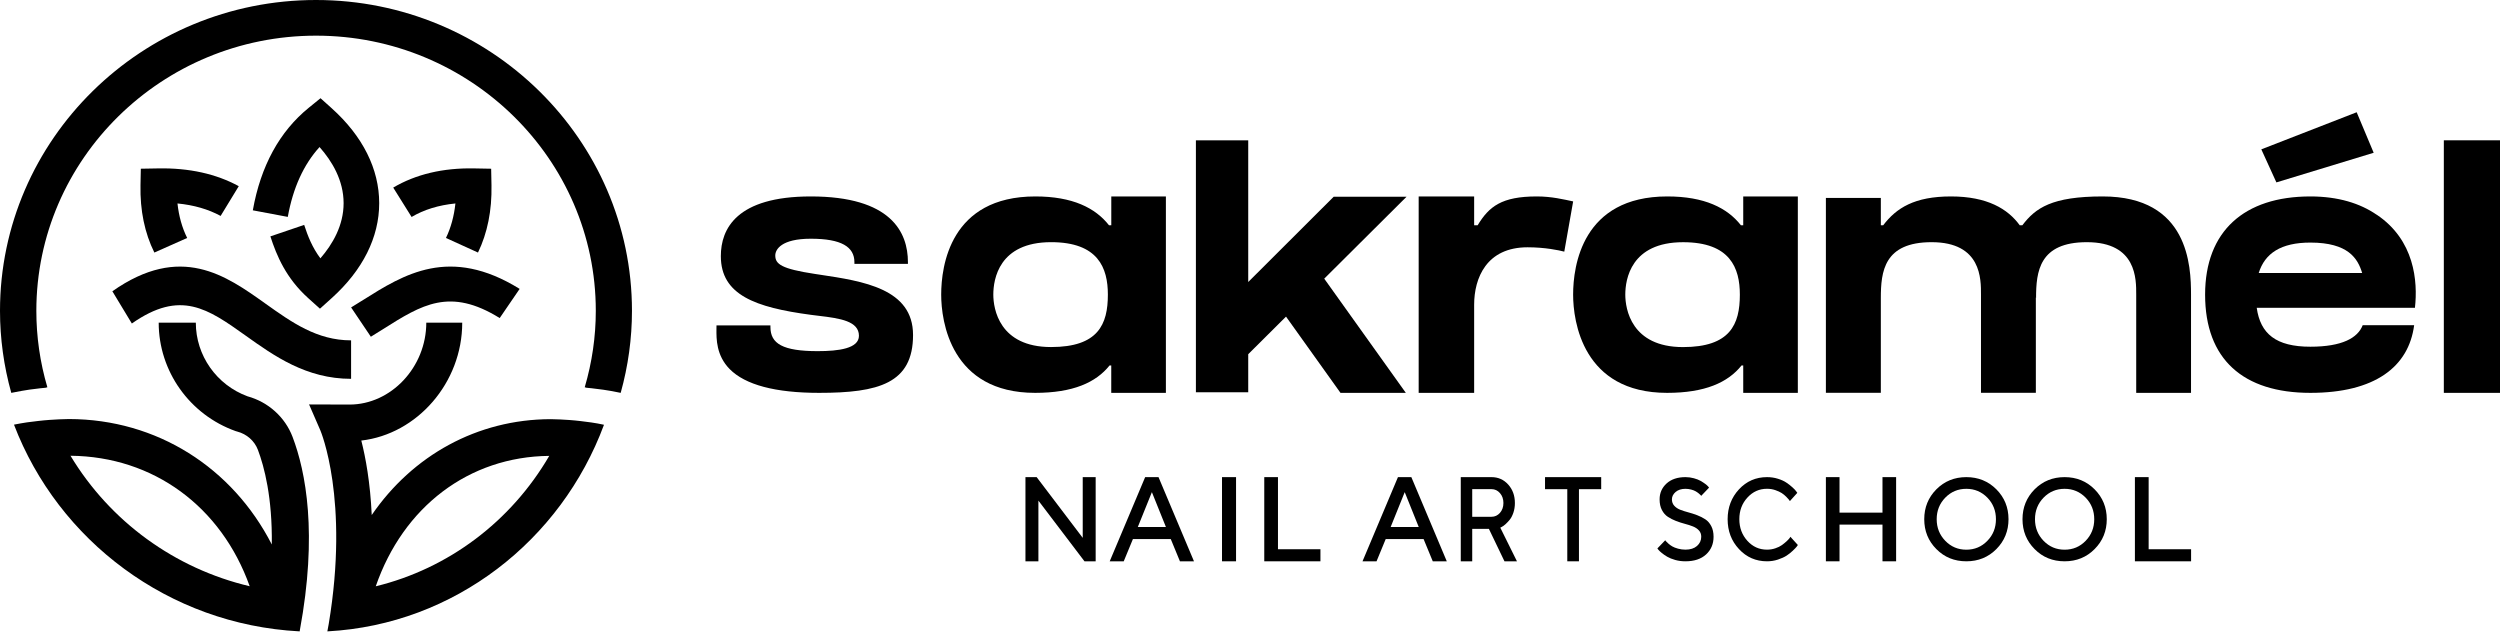
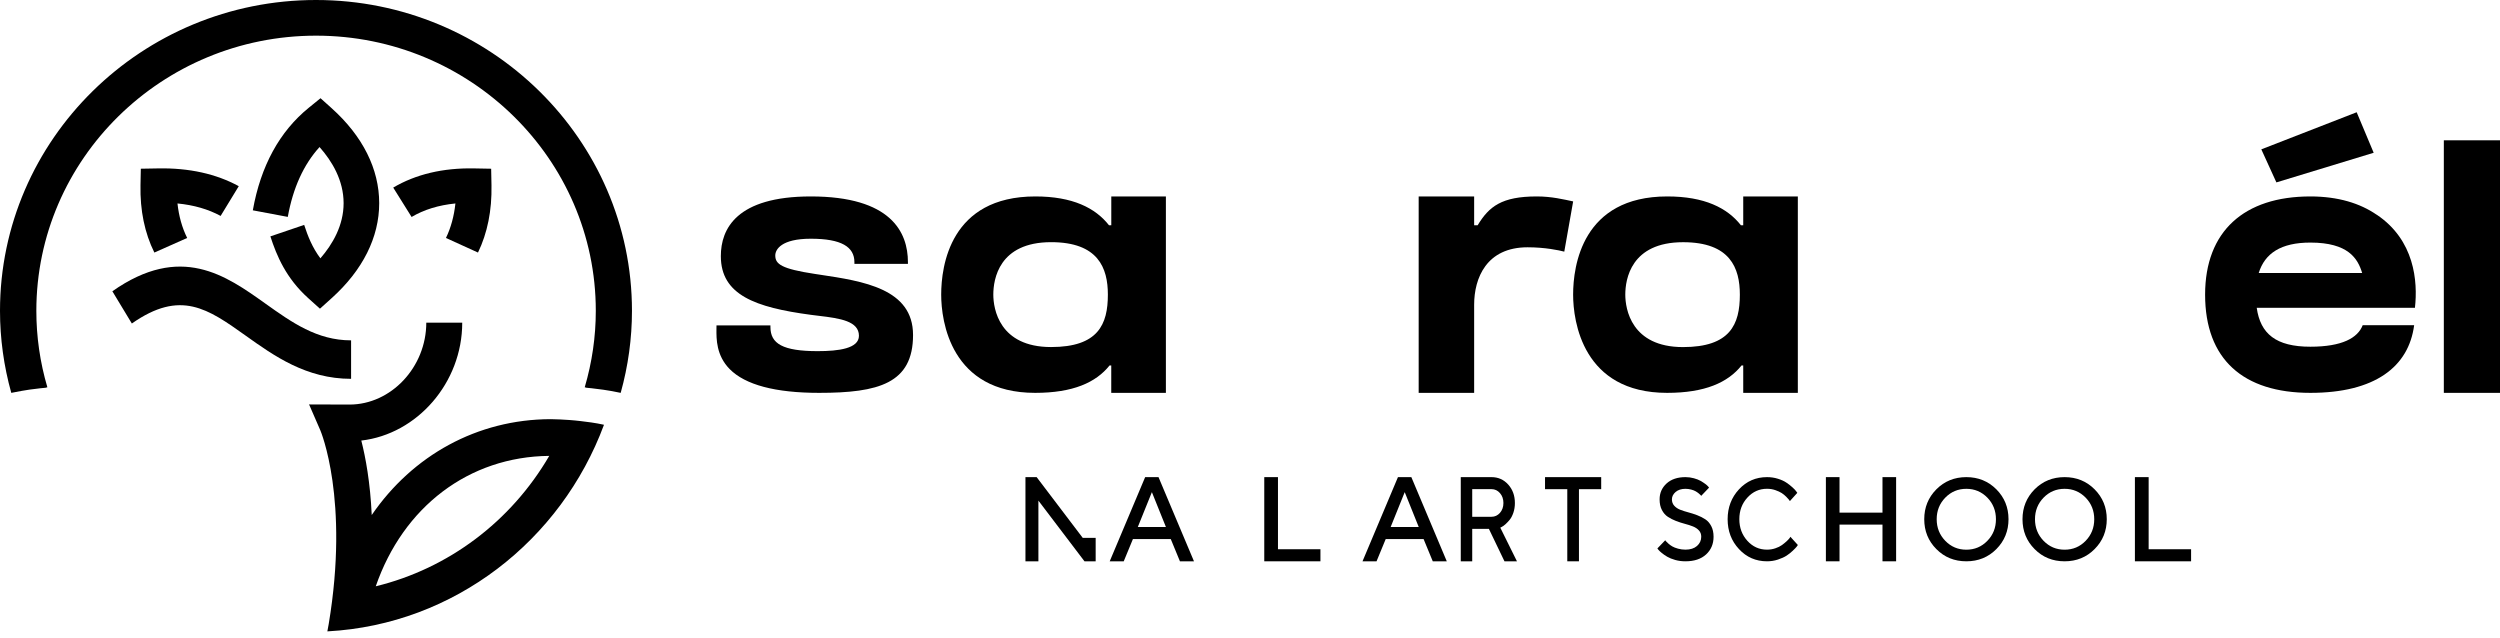
<svg xmlns="http://www.w3.org/2000/svg" width="188" height="48" viewBox="0 0 188 48" fill="none">
  <path d="M61.616 20.65L61.289 20.601C58.75 20.216 58.301 19.857 58.301 19.211C58.301 18.758 58.762 17.952 60.971 17.952C63.278 17.952 64.252 18.565 64.252 19.718V19.844H68.276V19.718C68.276 17.46 67.008 14.772 60.971 14.772C55.38 14.772 54.207 17.214 54.207 19.26C54.207 22.185 56.804 23.12 60.993 23.677C61.191 23.702 61.399 23.73 61.61 23.754C63.177 23.939 64.592 24.151 64.592 25.252C64.592 26.206 63.073 26.406 61.494 26.406C58.866 26.406 57.937 25.846 57.937 24.594V24.468H53.88L53.877 24.751C53.871 25.489 53.862 26.729 54.87 27.753C56.04 28.941 58.304 29.543 61.597 29.543C66.07 29.543 68.661 28.833 68.661 25.194C68.664 21.705 64.918 21.145 61.616 20.65Z" fill="black" />
  <path d="M87.675 29.543V14.772H83.569V16.942H83.398C82.37 15.632 80.656 14.772 77.858 14.772C71.454 14.772 70.778 20.006 70.778 22.157C70.778 24.148 71.492 29.543 77.845 29.543C80.688 29.543 82.414 28.766 83.439 27.482H83.566V29.543H87.675V29.543ZM79.038 26.098C75.138 26.098 74.697 23.216 74.697 22.154C74.697 21.006 75.113 18.211 79.044 18.211C82.589 18.211 83.312 20.155 83.312 22.154C83.312 24.392 82.589 26.098 79.038 26.098Z" fill="black" />
-   <path d="M99.582 20.955L105.773 14.794H100.294L93.867 21.208V10.551H89.932V29.5H93.867V26.636L96.708 23.809L100.805 29.543H105.718L99.582 20.955Z" fill="black" />
  <path d="M118.301 15.146C117.579 14.995 116.689 14.772 115.567 14.772C112.923 14.772 111.975 15.527 111.118 16.942H110.856V14.772H106.684V29.543H110.856V22.916C110.856 20.916 111.779 18.596 114.874 18.596C116.192 18.596 117.247 18.822 117.634 18.924L118.301 15.146Z" fill="black" />
  <path d="M130.964 27.482H131.091V29.543H135.197V14.772H131.091V16.942H130.919C129.891 15.632 128.178 14.772 125.379 14.772C118.975 14.772 118.299 20.006 118.299 22.157C118.299 24.148 119.013 29.543 125.366 29.543C128.213 29.543 129.939 28.766 130.964 27.482ZM122.222 22.157C122.222 21.009 122.637 18.214 126.569 18.214C130.113 18.214 130.837 20.158 130.837 22.157C130.837 24.392 130.113 26.101 126.562 26.101C122.659 26.101 122.222 23.219 122.222 22.157Z" fill="black" />
-   <path d="M160.64 29.543H164.765V22.157C164.765 20.005 164.592 14.772 158.122 14.772C154.295 14.772 153.07 15.639 152.082 16.939H151.886L151.89 16.949C150.995 15.71 149.442 14.772 146.712 14.772C143.973 14.772 142.606 15.639 141.618 16.939H141.439V14.886H137.307V29.54H141.439V22.418C141.439 20.417 141.676 18.212 145.256 18.212C149.022 18.212 148.97 21.006 148.97 22.154V29.54H153.096V22.353L153.112 22.418C153.112 20.417 153.349 18.212 156.929 18.212C160.695 18.212 160.643 21.006 160.643 22.154V29.543H160.64Z" fill="black" />
  <path d="M178.726 16.143V16.149C177.482 15.289 175.823 14.772 173.74 14.772C168.764 14.772 165.824 17.384 165.824 22.157C165.824 27.024 168.693 29.543 173.74 29.543C178.579 29.543 181.136 27.593 181.544 24.454H177.675C177.307 25.414 176.125 26.073 173.74 26.073C171.156 26.073 169.98 25.104 169.706 23.148H181.603C181.828 21.145 181.572 18.05 178.726 16.143ZM169.856 20.529C170.317 19.047 171.53 18.242 173.74 18.242C176.584 18.242 177.307 19.437 177.634 20.529H169.856Z" fill="black" />
  <path d="M178.5 11.488L177.222 8.441L170.051 11.231L171.185 13.717L178.5 11.488Z" fill="black" />
  <path d="M188 10.551H183.776V29.543H188V10.551Z" fill="black" />
-   <path d="M81.421 40.447L77.956 35.88H77.114V42.21H78.088V37.646L81.553 42.21H82.394V35.88H81.421V40.447Z" fill="black" />
+   <path d="M81.421 40.447L77.956 35.88H77.114V42.21H78.088V37.646L81.553 42.21H82.394V35.88V40.447Z" fill="black" />
  <path d="M86.116 35.88L83.45 42.21H84.505L85.195 40.538H88.042L88.731 42.21H89.787L87.12 35.88H86.116ZM85.563 39.631L86.622 37.008L87.677 39.631H85.563Z" fill="black" />
-   <path d="M92.951 35.88H91.895V42.21H92.951V35.88Z" fill="black" />
  <path d="M96.103 35.88H95.073V42.21H99.297V41.303H96.103V35.88Z" fill="black" />
  <path d="M105.126 35.88L102.461 42.21H103.516L104.205 40.538H107.054L107.744 42.21H108.798L106.133 35.88H105.126ZM104.577 39.631L105.635 37.008L106.689 39.631H104.577Z" fill="black" />
  <path d="M112.935 39.621C113.01 39.584 113.104 39.52 113.211 39.423C113.319 39.325 113.426 39.211 113.531 39.084C113.638 38.953 113.729 38.778 113.807 38.553C113.883 38.328 113.92 38.086 113.92 37.828C113.92 37.277 113.755 36.817 113.42 36.441C113.086 36.068 112.667 35.88 112.159 35.88H109.85V42.21H110.711V39.769H111.964L113.136 42.21H114.075L112.822 39.681L112.935 39.621ZM112.159 38.862H110.711V36.783H112.159C112.414 36.783 112.627 36.884 112.798 37.082C112.97 37.28 113.057 37.529 113.057 37.824C113.057 38.12 112.97 38.368 112.798 38.566C112.627 38.761 112.414 38.862 112.159 38.862Z" fill="black" />
  <path d="M116.186 36.786H117.86V42.21H118.737V36.786H120.41V35.88H116.186V36.786Z" fill="black" />
  <path d="M128.238 39.051C128.056 38.931 127.852 38.829 127.629 38.744C127.406 38.659 127.183 38.587 126.96 38.528C126.737 38.469 126.532 38.404 126.35 38.332C126.168 38.26 126.017 38.159 125.901 38.028C125.785 37.901 125.728 37.74 125.728 37.551C125.728 37.338 125.823 37.155 126.008 36.995C126.193 36.838 126.438 36.759 126.746 36.759C126.897 36.759 127.041 36.779 127.176 36.815C127.311 36.851 127.421 36.893 127.506 36.942C127.591 36.988 127.669 37.044 127.742 37.103C127.814 37.161 127.861 37.204 127.883 37.23C127.905 37.256 127.921 37.276 127.93 37.289L128.521 36.671L128.455 36.586C128.407 36.53 128.335 36.465 128.235 36.39C128.134 36.315 128.018 36.239 127.883 36.161C127.751 36.086 127.581 36.02 127.38 35.965C127.179 35.909 126.966 35.88 126.746 35.88C126.149 35.88 125.675 36.04 125.326 36.357C124.978 36.678 124.802 37.073 124.802 37.551C124.802 37.861 124.858 38.129 124.975 38.352C125.091 38.574 125.238 38.744 125.424 38.865C125.606 38.986 125.81 39.087 126.033 39.176C126.256 39.261 126.479 39.333 126.702 39.392C126.925 39.45 127.129 39.516 127.311 39.588C127.493 39.66 127.644 39.761 127.76 39.889C127.877 40.016 127.933 40.173 127.933 40.363C127.933 40.638 127.826 40.87 127.616 41.056C127.402 41.242 127.113 41.334 126.749 41.334C126.551 41.334 126.363 41.308 126.187 41.259C126.008 41.21 125.867 41.154 125.76 41.092C125.653 41.03 125.552 40.958 125.461 40.876C125.37 40.794 125.311 40.739 125.282 40.703C125.257 40.67 125.238 40.644 125.226 40.628L124.635 41.242L124.717 41.35C124.77 41.413 124.852 41.491 124.968 41.586C125.085 41.681 125.22 41.775 125.377 41.867C125.534 41.959 125.735 42.04 125.976 42.109C126.221 42.178 126.476 42.21 126.746 42.21C127.406 42.21 127.924 42.037 128.298 41.694C128.671 41.35 128.86 40.906 128.86 40.363C128.86 40.052 128.803 39.787 128.687 39.565C128.571 39.343 128.423 39.172 128.238 39.051Z" fill="black" />
  <path d="M134.572 40.471C134.522 40.536 134.448 40.615 134.347 40.709C134.246 40.801 134.13 40.896 133.999 40.991C133.868 41.086 133.702 41.167 133.503 41.233C133.304 41.301 133.096 41.334 132.876 41.334C132.294 41.334 131.801 41.112 131.4 40.667C130.999 40.222 130.798 39.683 130.798 39.042C130.798 38.401 130.999 37.861 131.403 37.42C131.807 36.978 132.297 36.756 132.879 36.756C133.099 36.756 133.307 36.789 133.503 36.857C133.699 36.926 133.859 36.998 133.981 37.076C134.103 37.155 134.219 37.25 134.326 37.358C134.433 37.466 134.501 37.541 134.531 37.583C134.56 37.626 134.584 37.658 134.599 37.681L135.157 37.063L135.071 36.942C135.012 36.861 134.917 36.759 134.789 36.645C134.661 36.53 134.513 36.413 134.344 36.298C134.174 36.18 133.957 36.082 133.696 36.001C133.435 35.919 133.165 35.88 132.879 35.88C132.042 35.88 131.338 36.187 130.771 36.798C130.204 37.41 129.918 38.162 129.918 39.045C129.918 39.931 130.201 40.68 130.771 41.291C131.338 41.903 132.042 42.21 132.879 42.21C133.162 42.21 133.435 42.168 133.702 42.08C133.969 41.991 134.183 41.893 134.35 41.785C134.516 41.677 134.67 41.553 134.819 41.413C134.964 41.272 135.062 41.174 135.104 41.118C135.145 41.063 135.178 41.017 135.199 40.984L134.638 40.366L134.572 40.471Z" fill="black" />
  <path d="M141.563 38.55H138.332V35.88H137.307V42.21H138.332V39.45H141.563V42.21H142.588V35.88H141.563V38.55Z" fill="black" />
  <path d="M147.87 35.88C146.973 35.88 146.222 36.187 145.614 36.798C145.006 37.413 144.703 38.162 144.703 39.045C144.703 39.931 145.006 40.68 145.614 41.291C146.222 41.906 146.973 42.21 147.87 42.21C148.768 42.21 149.519 41.903 150.127 41.291C150.734 40.68 151.04 39.928 151.04 39.045C151.04 38.159 150.734 37.41 150.127 36.798C149.516 36.187 148.764 35.88 147.87 35.88ZM149.449 40.67C149.019 41.115 148.491 41.337 147.867 41.337C147.243 41.337 146.718 41.115 146.285 40.67C145.856 40.225 145.639 39.686 145.639 39.045C145.639 38.407 145.856 37.864 146.285 37.423C146.715 36.982 147.243 36.759 147.867 36.759C148.491 36.759 149.016 36.982 149.449 37.423C149.878 37.864 150.095 38.407 150.095 39.045C150.095 39.686 149.882 40.229 149.449 40.67Z" fill="black" />
  <path d="M155.259 35.88C154.361 35.88 153.61 36.187 153.002 36.798C152.395 37.413 152.092 38.162 152.092 39.045C152.092 39.931 152.395 40.68 153.002 41.291C153.61 41.906 154.361 42.21 155.259 42.21C156.156 42.21 156.908 41.903 157.515 41.291C158.123 40.68 158.429 39.928 158.429 39.045C158.429 38.159 158.123 37.41 157.515 36.798C156.908 36.187 156.153 35.88 155.259 35.88ZM156.841 40.67C156.411 41.115 155.883 41.337 155.259 41.337C154.635 41.337 154.11 41.115 153.677 40.67C153.248 40.225 153.031 39.686 153.031 39.045C153.031 38.407 153.248 37.864 153.677 37.423C154.107 36.982 154.635 36.759 155.259 36.759C155.883 36.759 156.408 36.982 156.841 37.423C157.27 37.864 157.487 38.407 157.487 39.045C157.487 39.686 157.27 40.229 156.841 40.67Z" fill="black" />
  <path d="M161.578 35.88H160.545V42.21H164.77V41.303H161.578V35.88Z" fill="black" />
  <path d="M26.399 25.594C23.837 25.594 21.948 24.247 19.951 22.824C16.969 20.7 13.59 18.292 8.449 21.903L9.915 24.328C13.58 21.755 15.63 23.216 18.473 25.239C20.61 26.763 23.032 28.488 26.402 28.488V25.594H26.399Z" fill="black" />
-   <path d="M26.404 23.118L27.888 25.323C28.203 25.132 28.515 24.935 28.82 24.741C31.725 22.912 33.826 21.591 37.577 23.918L39.077 21.725C33.816 18.46 30.358 20.637 27.307 22.558C27.008 22.742 26.709 22.933 26.404 23.118Z" fill="black" />
  <path d="M24.942 8.139L24.103 7.386L23.23 8.095C21.026 9.88 19.606 12.478 19.012 15.816L21.642 16.311C22.032 14.133 22.834 12.373 24.029 11.058C24.979 12.128 25.839 13.57 25.839 15.279C25.839 16.95 25.016 18.363 24.094 19.427C23.484 18.611 23.143 17.747 22.874 16.912L20.333 17.776C20.804 19.23 21.509 20.917 23.177 22.419L24.06 23.213L24.942 22.419C27.278 20.317 28.516 17.845 28.516 15.279C28.516 12.713 27.282 10.242 24.942 8.139Z" fill="black" />
  <path d="M35.945 18.992C36.656 17.521 36.997 15.82 36.96 13.931L36.935 12.688L35.656 12.664C33.314 12.619 31.265 13.106 29.57 14.107L30.952 16.316C31.887 15.763 32.988 15.426 34.247 15.3C34.145 16.256 33.908 17.126 33.536 17.895L35.945 18.992Z" fill="black" />
  <path d="M17.955 14C16.253 13.073 14.224 12.622 11.904 12.664L10.59 12.687L10.565 13.931C10.527 15.82 10.878 17.521 11.607 18.992L14.075 17.895C13.693 17.126 13.45 16.256 13.346 15.3C14.574 15.419 15.66 15.733 16.591 16.238L17.955 14Z" fill="black" />
  <path d="M24.617 47.48L24.654 47.477C34.163 46.957 42.191 40.648 45.419 31.945C45.41 31.942 45.401 31.942 45.391 31.939V31.936C45.085 31.869 44.776 31.814 44.473 31.77L43.651 31.664C43.373 31.629 43.101 31.607 42.829 31.585C42.579 31.566 42.344 31.553 42.132 31.543C41.929 31.534 41.723 31.524 41.523 31.524C41.482 31.524 41.448 31.524 41.41 31.521C35.879 31.534 31.02 34.257 27.954 38.73C27.842 36.271 27.492 34.391 27.17 33.13C31.367 32.648 34.76 28.785 34.76 24.267H32.057C32.057 27.604 29.413 30.423 26.282 30.423L23.242 30.413L24.092 32.367C24.114 32.418 26.282 37.555 24.72 46.921L24.617 47.48ZM41.304 34.282C38.42 39.231 33.713 42.758 28.257 44.09C30.323 38.113 35.254 34.34 41.304 34.282Z" fill="black" />
-   <path d="M22.498 47.477L22.537 47.48L22.547 47.4C23.896 40.133 22.999 35.479 22.001 32.854C21.436 31.368 20.174 30.231 18.615 29.803C16.285 28.947 14.726 26.73 14.726 24.267H11.934C11.934 27.909 14.258 31.186 17.721 32.419C17.76 32.432 17.799 32.445 17.841 32.454C18.557 32.64 19.138 33.154 19.393 33.825C19.874 35.093 20.487 37.421 20.439 40.945C17.479 35.166 11.801 31.525 5.194 31.512C5.155 31.512 5.12 31.512 5.078 31.515C4.871 31.515 4.658 31.528 4.449 31.534C4.229 31.544 3.987 31.557 3.729 31.576C3.448 31.598 3.164 31.621 2.88 31.656L2.031 31.761C1.718 31.809 1.398 31.863 1.082 31.927V31.93C1.072 31.934 1.063 31.934 1.053 31.937C4.384 40.644 12.673 46.956 22.498 47.477ZM18.777 44.085C13.141 42.753 8.283 39.22 5.301 34.272C11.55 34.329 16.643 38.105 18.777 44.085Z" fill="black" />
  <path d="M1.109 29.494C1.44 29.426 1.784 29.367 2.162 29.308L2.219 29.299L3.048 29.196C3.174 29.181 3.3 29.171 3.426 29.159L3.562 29.122C3.01 27.249 2.733 25.314 2.733 23.376C2.733 11.966 12.169 2.682 23.768 2.682C35.367 2.682 44.804 11.966 44.804 23.376C44.804 25.314 44.523 27.246 43.972 29.122L44.107 29.159C44.233 29.171 44.359 29.181 44.485 29.196L45.374 29.308C45.752 29.364 46.099 29.426 46.427 29.494L46.676 29.544C47.237 27.528 47.524 25.457 47.524 23.376C47.524 10.487 36.864 0 23.762 0C10.66 0 0 10.487 0 23.376C0 25.457 0.287 27.528 0.848 29.544L1.109 29.494Z" fill="black" />
</svg>